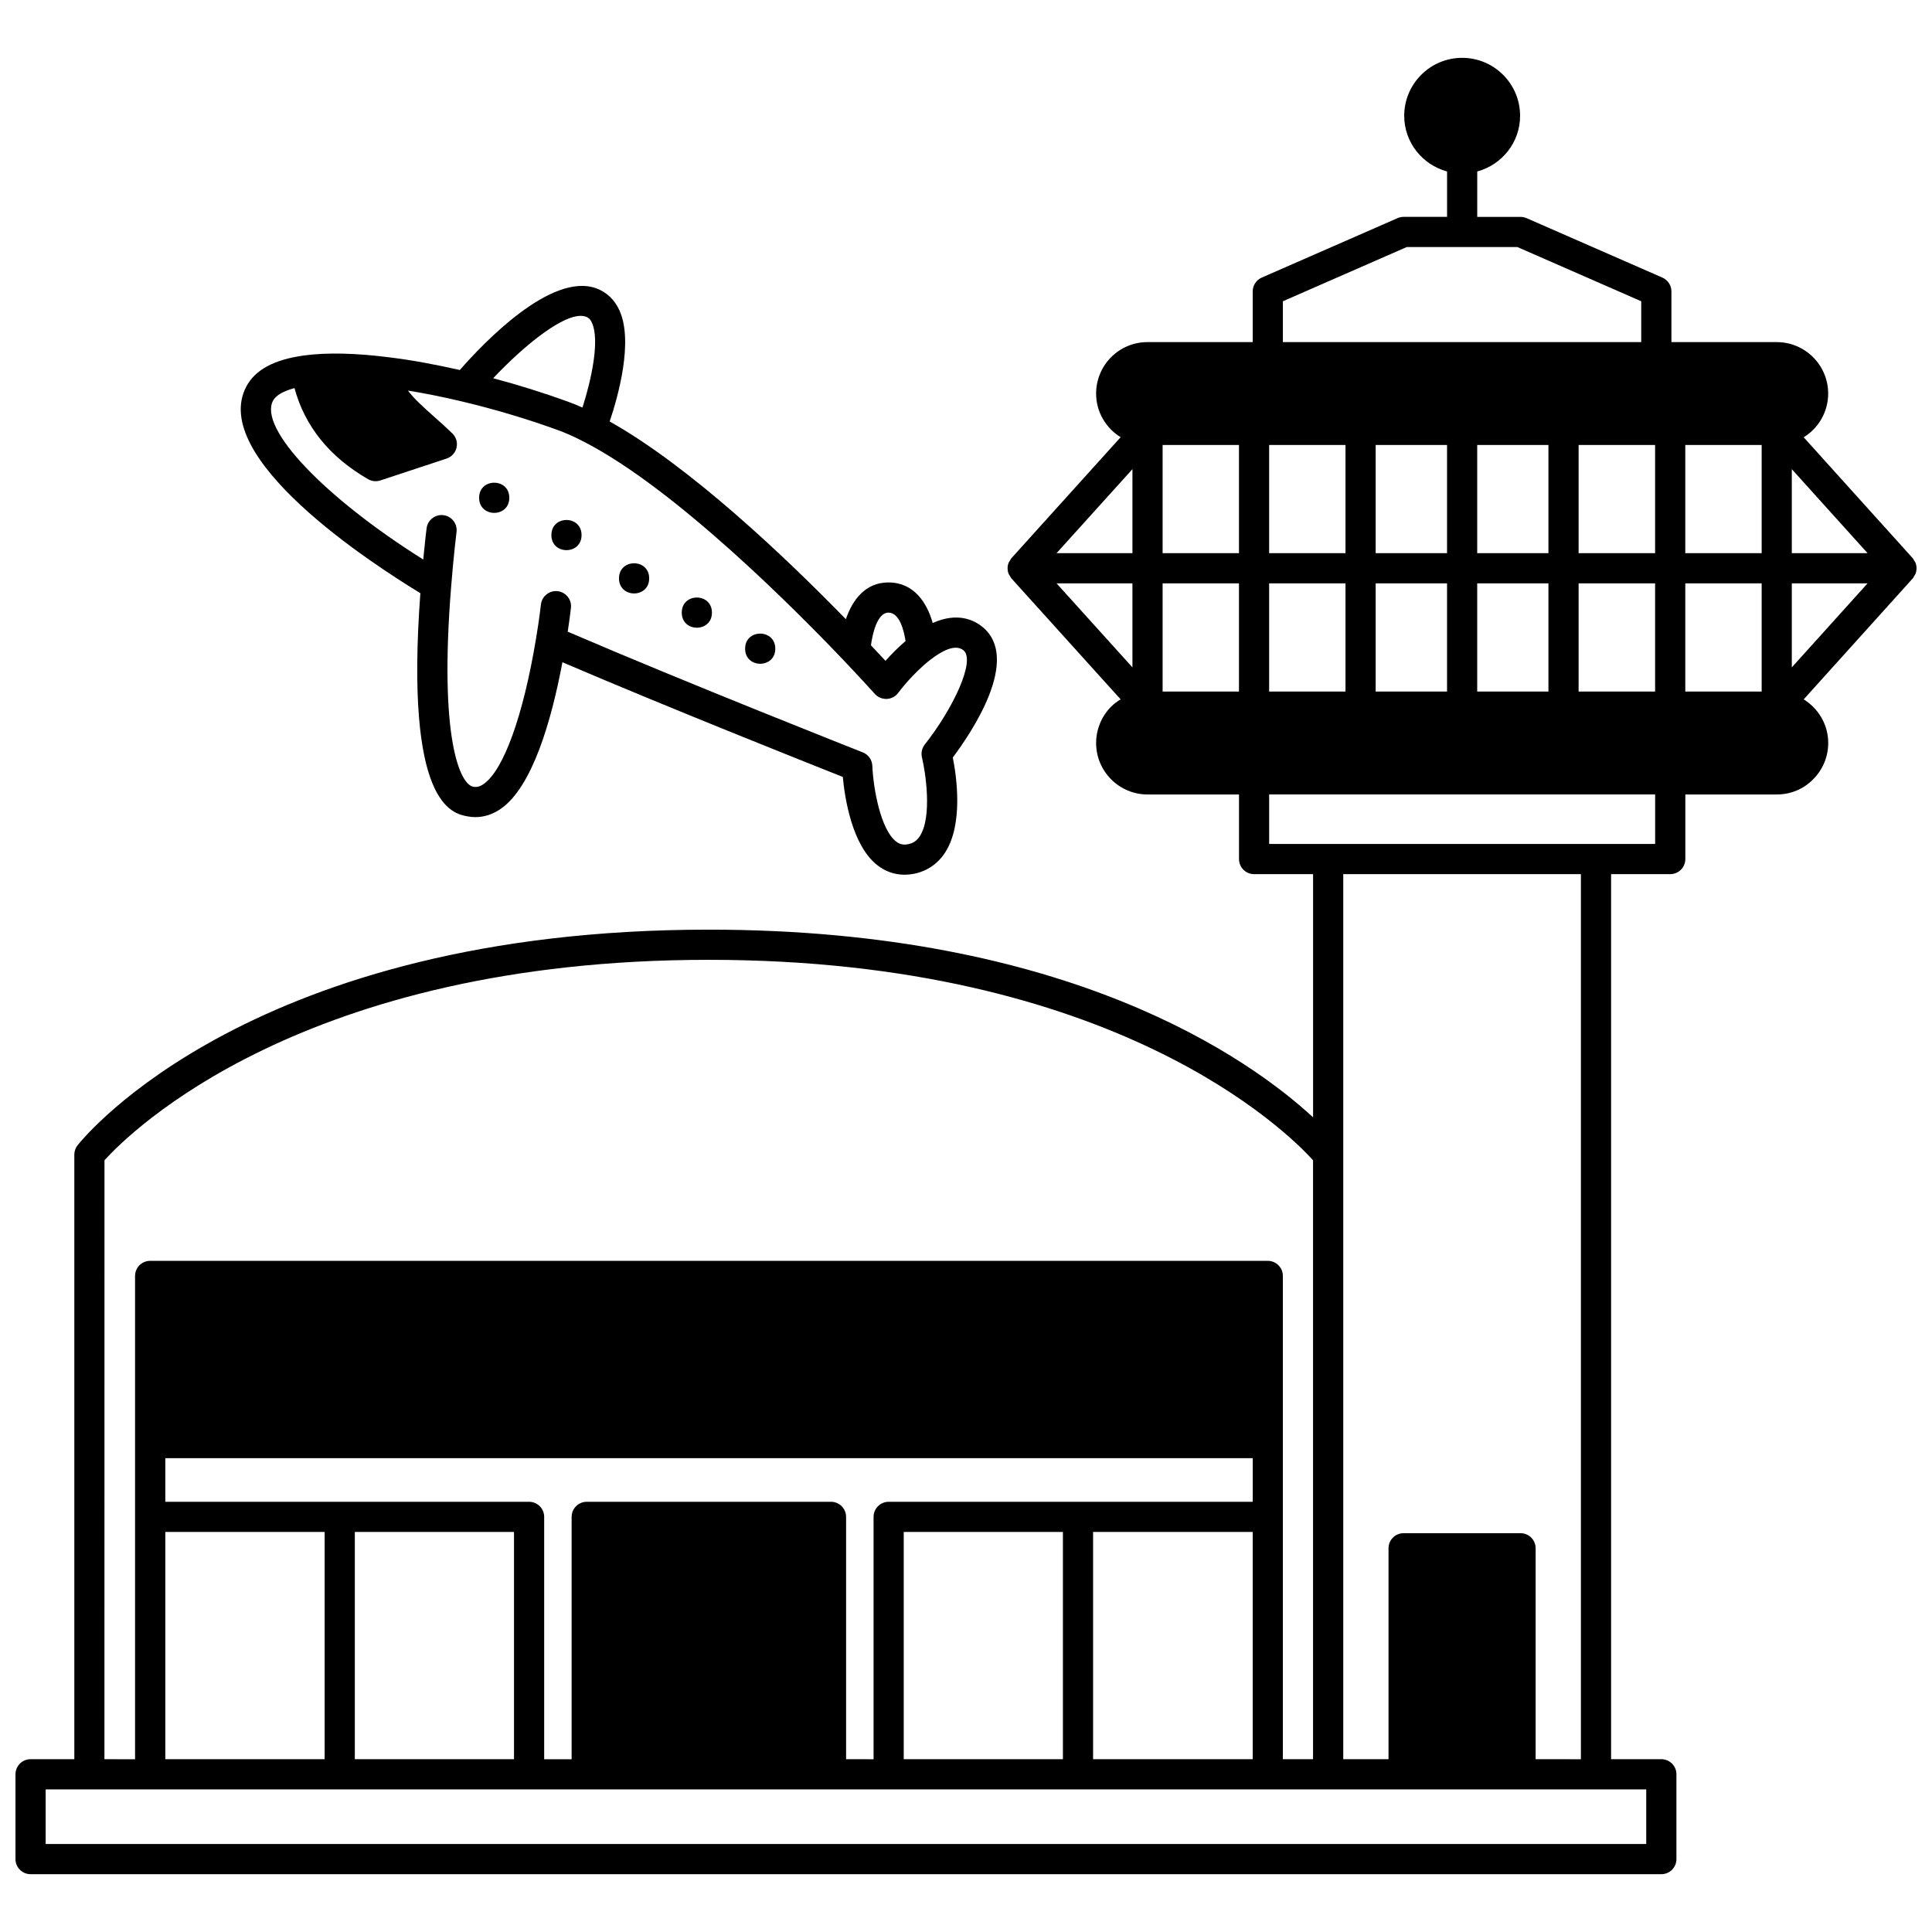
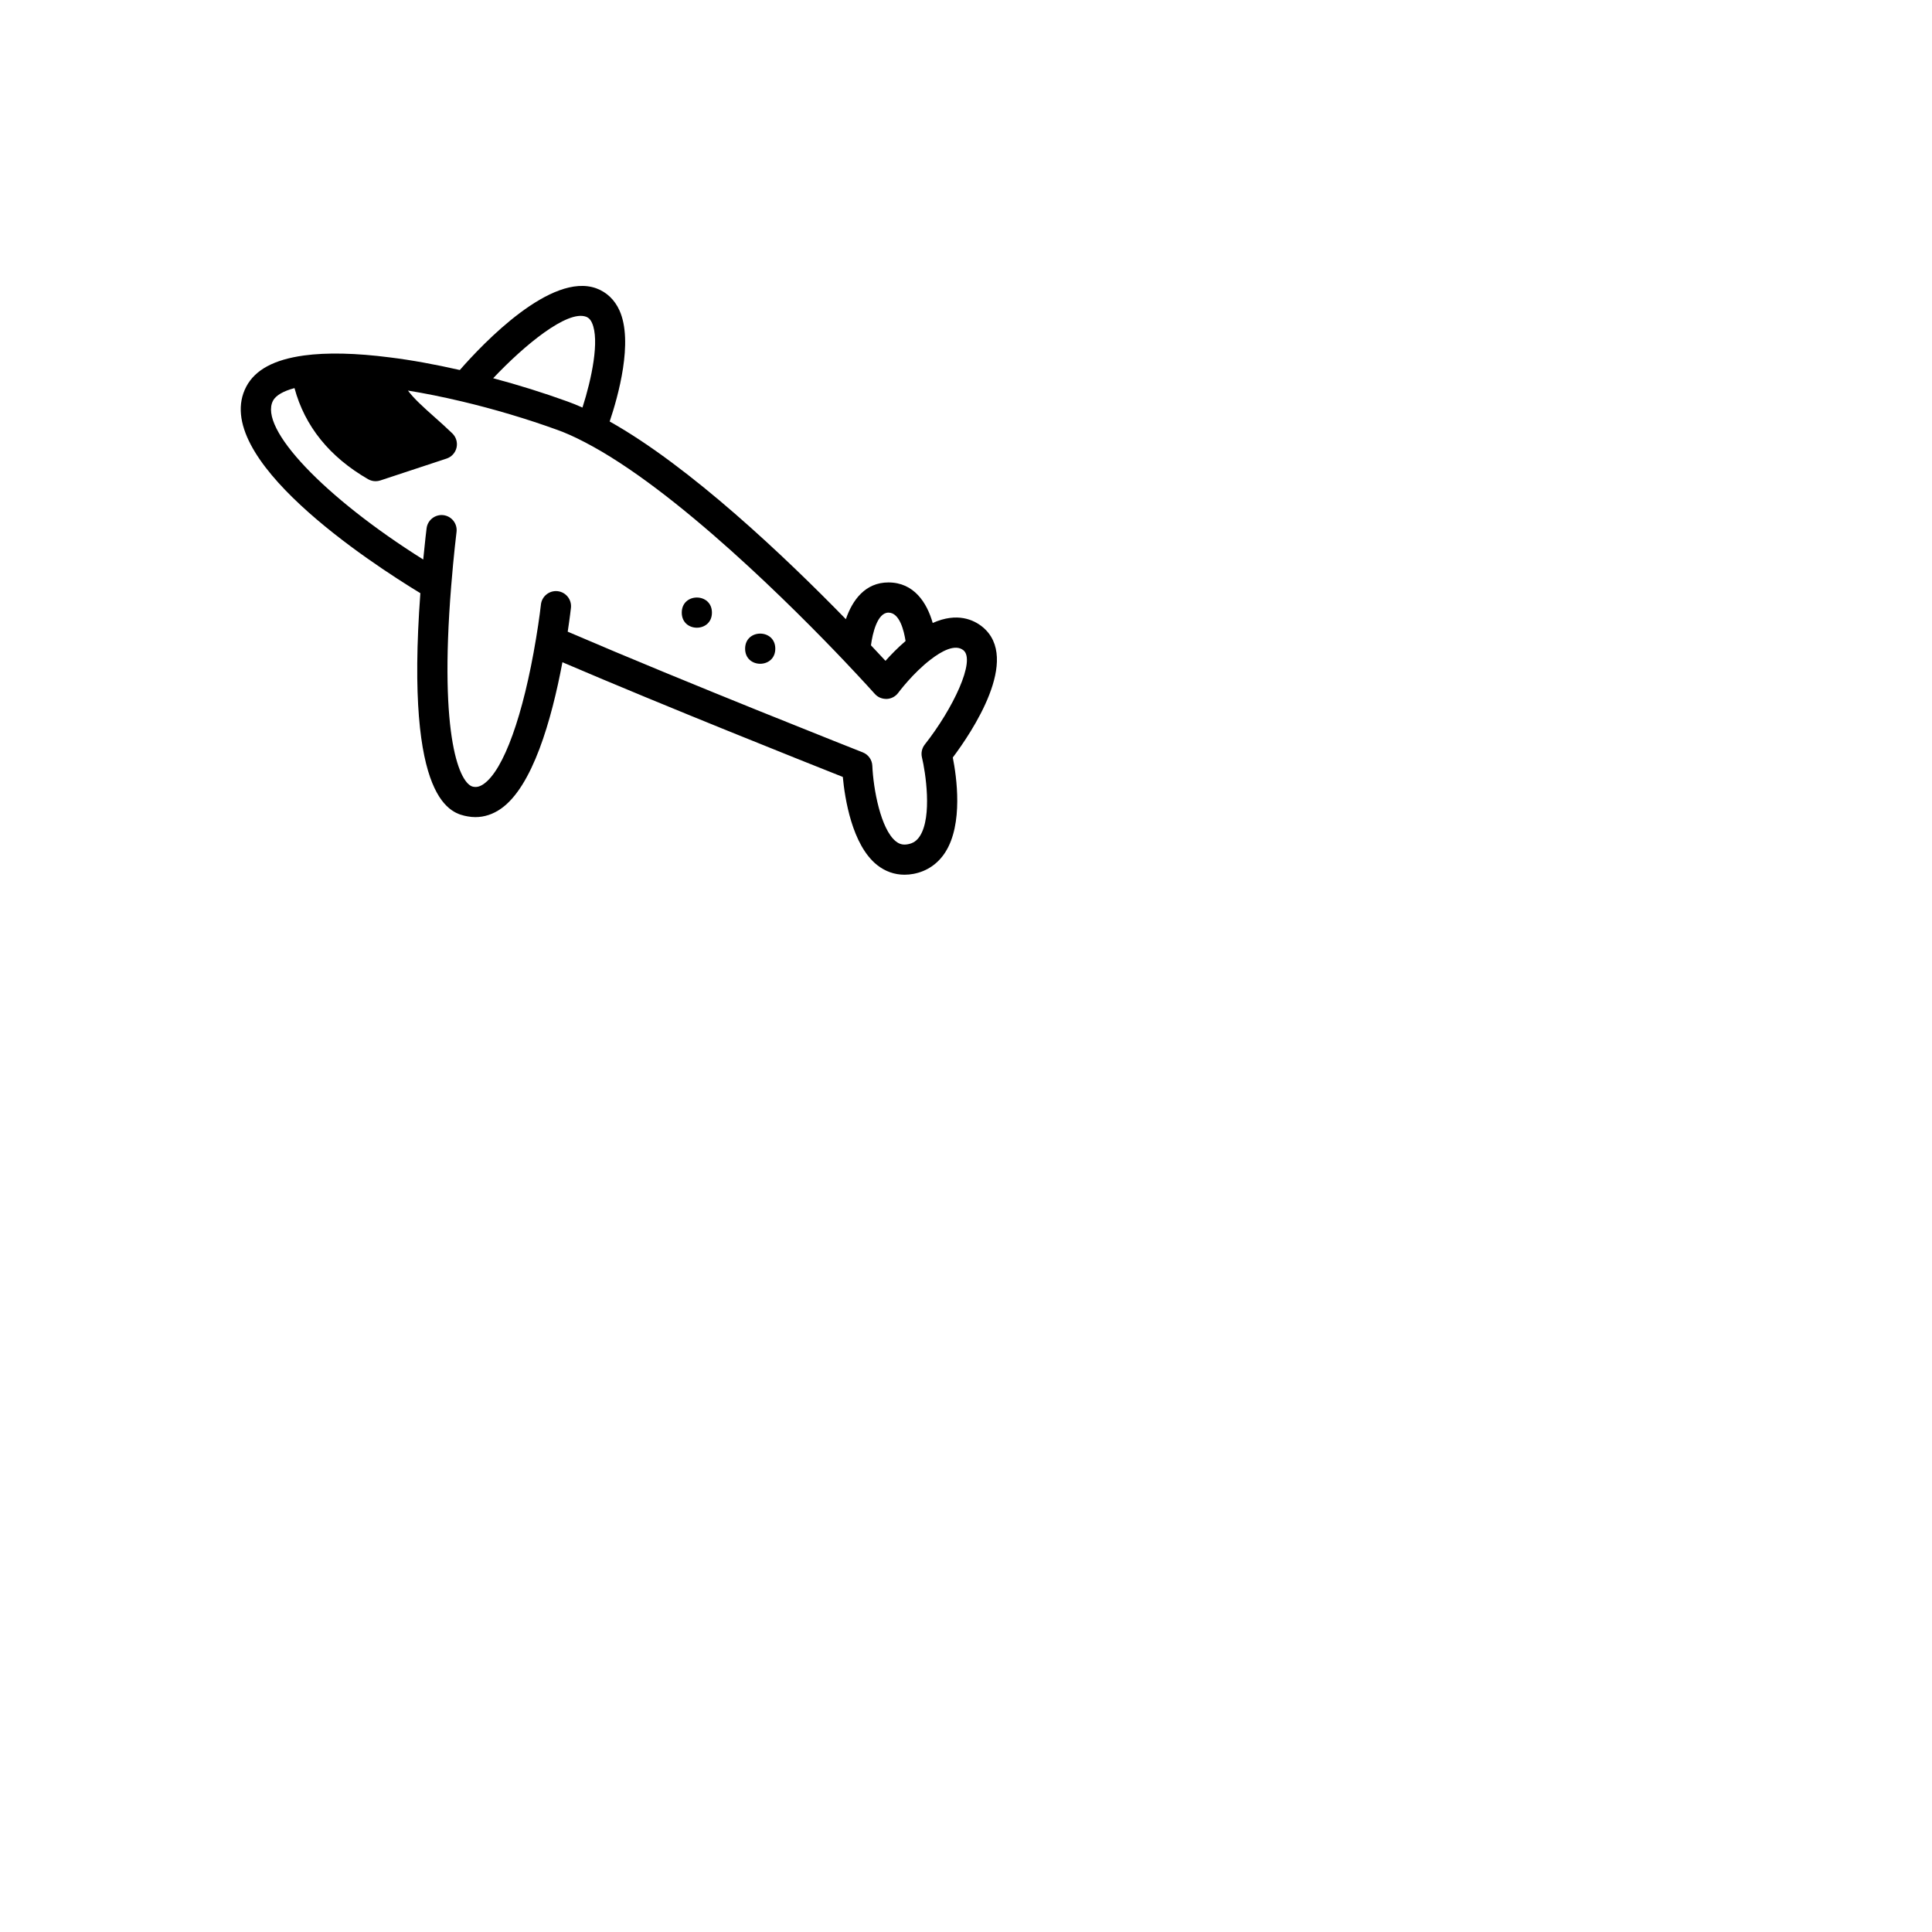
<svg xmlns="http://www.w3.org/2000/svg" width="800px" height="800px" version="1.1" viewBox="144 144 512 512">
  <defs>
    <clipPath id="a">
-       <path d="m148.09 159h503.81v482h-503.81z" />
-     </clipPath>
+       </clipPath>
  </defs>
  <path d="m349.46 315.91c0 5.328-7.996 5.328-7.996 0 0-5.332 7.996-5.332 7.996 0" />
  <path d="m332.67 306.35c0 5.332-7.996 5.332-7.996 0 0-5.332 7.996-5.332 7.996 0" />
-   <path d="m316.04 297.27c0 5.332-8 5.332-8 0 0-5.328 8-5.328 8 0" />
-   <path d="m298.12 285.8c0 5.328-7.996 5.328-7.996 0 0-5.332 7.996-5.332 7.996 0" />
-   <path d="m278.97 275.92c0 5.332-8 5.332-8 0s8-5.332 8 0" />
  <g clip-path="url(#a)">
-     <path d="m651.27 296.65c0.121-0.191 0.266-0.359 0.348-0.57 0.379-0.953 0.379-2.008 0-2.957-0.082-0.211-0.23-0.379-0.348-0.57-0.129-0.207-0.211-0.438-0.383-0.629l-28.898-32.043c0.879-0.551 1.719-1.172 2.449-1.922 2.57-2.508 4.047-6.031 4.047-9.66 0-7.516-6.113-13.637-13.633-13.637h-27.91v-13.434c0-1.586-0.941-3.027-2.394-3.664l-35.988-15.754c-0.508-0.219-1.055-0.336-1.602-0.336h-11.477l0.004-12.035c6.523-1.77 11.355-7.684 11.355-14.758 0-8.465-6.891-15.355-15.355-15.355-8.465 0-15.355 6.891-15.355 15.355 0 7.074 4.836 12.988 11.355 14.758v12.031h-11.516c-0.551 0-1.094 0.117-1.602 0.336l-35.988 15.754c-1.457 0.637-2.398 2.074-2.398 3.664v13.434h-27.871c-3.652 0-7.082 1.422-9.664 4.008-2.523 2.523-3.969 6.031-3.969 9.629 0 4.898 2.617 9.164 6.504 11.566l-28.945 32.059c-0.176 0.195-0.266 0.43-0.395 0.648-0.113 0.188-0.258 0.348-0.336 0.551-0.379 0.953-0.379 2.012 0 2.969 0.082 0.203 0.223 0.367 0.336 0.551 0.133 0.215 0.219 0.453 0.395 0.645l28.938 32.043c-0.898 0.555-1.758 1.184-2.523 1.953-2.523 2.523-3.969 6.031-3.969 9.629 0 7.516 6.117 13.637 13.637 13.637h24.23v17.113c0 2.207 1.789 4 4 4l15.629-0.004v64.449c-16.809-15.504-64.719-49.738-160.14-49.738-120.71 0-165.43 54.805-167.28 57.141-0.555 0.707-0.863 1.574-0.863 2.477v160.22h-11.594c-2.211 0-4 1.789-4 4v22.473c0 2.211 1.789 4 4 4h432.17c2.211 0 4-1.789 4-4v-22.473c0-2.211-1.789-4-4-4h-13.316v-234.55h15.676c2.211 0 4-1.793 4-4v-17.113h24.234c3.68 0 7.106-1.434 9.586-3.973 2.57-2.508 4.047-6.031 4.047-9.66 0-4.898-2.617-9.164-6.504-11.57l28.906-32.059c0.164-0.188 0.25-0.414 0.375-0.625zm-123.79-34.723v28.668l-18.914 0.004v-28.668zm0 36.668v28.672h-18.914v-28.668zm7.996 0h18.875v28.672h-18.875zm0-7.996v-28.668h18.875v28.668zm-34.906-28.672v28.668l-20.234 0.004v-28.668zm0 36.668v28.672h-20.234v-28.668zm61.777 28.672v-28.668h20.273v28.668zm0-36.668v-28.668h20.273v28.668zm-90.008-28.672v28.668h-20.234v-28.668zm0 36.668v28.672h-20.234v-28.668zm118.28 28.672v-28.668h20.238v28.668zm0-36.668v-28.668h20.238v28.668zm-146.51 0h-20.113l20.113-22.273zm0 7.996v22.273l-20.113-22.273zm174.74 0h20.078l-20.078 22.266zm0-7.996v-22.266l20.078 22.266zm-134.87-66.762 32.824-14.371h29.316l32.824 14.371v10.82h-94.965zm-312.29 227.64c6.684-7.379 52.496-53.113 160.14-53.113 107.68 0 153.48 45.75 160.14 53.113v158.73h-7.996v-128.07c0-2.211-1.789-4-4-4h-296.18c-2.211 0-4 1.789-4 4v128.08l-8.117-0.004zm261.99 158.73v-60.219h42.305v60.223h-42.305zm-50.18 0v-60.219h42.184v60.223h-42.184zm-15.277 0v-64.215c0-2.211-1.789-4-4-4h-64.734c-2.211 0-4 1.789-4 4v64.223h-7.277v-64.223c0-2.211-1.789-4-4-4h-96.402v-11.555h288.18v11.555h-96.484c-2.211 0-4 1.789-4 4v64.223l-7.277-0.004zm-130.19 0v-60.219h42.184v60.223h-42.184zm-50.223 0v-60.219h42.223v60.223h-42.223zm392.46 22.473h-424.17v-14.477h424.17zm-29.312-22.473v-55.898c0-2.211-1.789-4-4-4h-30.984c-2.211 0-4 1.789-4 4v55.898h-11.996v-234.55h62.977v234.56zm31.672-242.55h-102.29v-13.117h102.29z" />
-   </g>
+     </g>
  <path d="m255.4 301.2c-4.137 55.969 8.355 58.367 12.508 59.148 0.695 0.133 1.391 0.195 2.082 0.195 2.352 0 4.66-0.75 6.766-2.231 8.359-5.844 13.391-23.395 16.293-38.812 27.582 11.816 64.695 26.586 74.305 30.395 0.523 5.594 2.418 18.047 9.09 23.344 2.144 1.699 4.621 2.57 7.269 2.57 0.785 0 1.582-0.074 2.391-0.227 3.519-0.668 6.414-2.637 8.383-5.688 4.852-7.535 3-20.188 2.016-25.148 4.996-6.656 18.168-26.18 7.852-34.621-2.266-1.84-6.664-3.949-13.176-1.027-1.527-5.387-4.973-10.746-11.734-10.746-6.125 0-9.539 4.648-11.281 9.738-16.098-16.52-41.262-40.422-62.594-52.391 2.231-6.625 6.328-21.164 2.598-29.426-1.277-2.828-3.394-4.848-6.129-5.856-11.977-4.356-29.922 14.48-36.184 21.641-6.644-1.508-12.879-2.644-18.492-3.336-9.047-1.168-16.723-1.34-22.812-0.516-0.031 0.004-0.059 0.012-0.094 0.016h-0.004-0.004c-7.832 1.094-12.797 3.769-15.16 8.188-9.961 18.809 32.801 46.695 46.113 54.789zm124.05 5.152c2.965 0 4.109 4.789 4.535 7.523-2.066 1.77-3.906 3.664-5.324 5.254-1.035-1.121-2.371-2.551-3.848-4.117 0.406-3.094 1.68-8.66 4.637-8.66zm-80.152-78.422c0.473 0.176 1.082 0.516 1.586 1.637 2.074 4.586-0.098 14.883-2.523 22.438-1.395-0.625-2.738-1.168-4.043-1.633-6.258-2.266-12.938-4.356-19.621-6.137 8.324-8.82 19.621-18.094 24.602-16.305zm-82.941 22.25c0.754-1.406 2.746-2.547 5.688-3.328 2.731 10.109 9.262 18.223 19.496 24.137 0.613 0.355 1.305 0.535 2 0.535 0.418 0 0.848-0.066 1.25-0.199l17.555-5.797c1.328-0.441 2.332-1.539 2.644-2.902 0.312-1.359-0.109-2.785-1.109-3.762-1.566-1.523-3.203-2.981-4.793-4.394-2.766-2.461-5.418-4.836-6.977-6.965 4.473 0.727 9.25 1.684 14.301 2.883 8.484 2.012 17.199 4.609 25.219 7.512 2.219 0.789 4.574 1.84 7.227 3.227 24.277 12.496 56.277 44.766 68.902 58.055 5.016 5.289 8.062 8.691 8.082 8.715 0.805 0.895 1.898 1.348 3.172 1.328 1.199-0.059 2.312-0.652 3.027-1.621 0.039-0.051 3.875-5.223 8.621-8.844 2.727-2.102 6.43-4.231 8.66-2.43 3.281 2.688-2.703 15.406-10.25 24.98-0.758 0.965-1.035 2.231-0.746 3.422 0.914 3.754 2.781 15.652-0.551 20.836-0.793 1.227-1.758 1.895-3.148 2.16-1.262 0.242-2.223 0.02-3.195-0.746-4.07-3.227-6-14.008-6.258-20.043-0.066-1.578-1.059-2.973-2.527-3.551-0.477-0.188-46.461-18.332-78.199-31.988 0.574-3.773 0.844-6.207 0.855-6.328 0.238-2.195-1.352-4.168-3.547-4.406-2.176-0.234-4.168 1.348-4.406 3.543-0.004 0.035-0.402 3.688-1.289 8.977-3.387 20.449-8.578 34.871-13.879 38.578-1.254 0.879-2.152 0.848-2.785 0.727-3.445-0.648-9.102-12.586-5.832-53.133 0.664-8.348 1.414-14.312 1.418-14.367 0.277-2.191-1.273-4.191-3.461-4.469-2.18-0.27-4.191 1.277-4.469 3.461-0.023 0.18-0.418 3.348-0.895 8.293-26.148-16.426-43.691-34.762-39.801-42.094z" />
</svg>